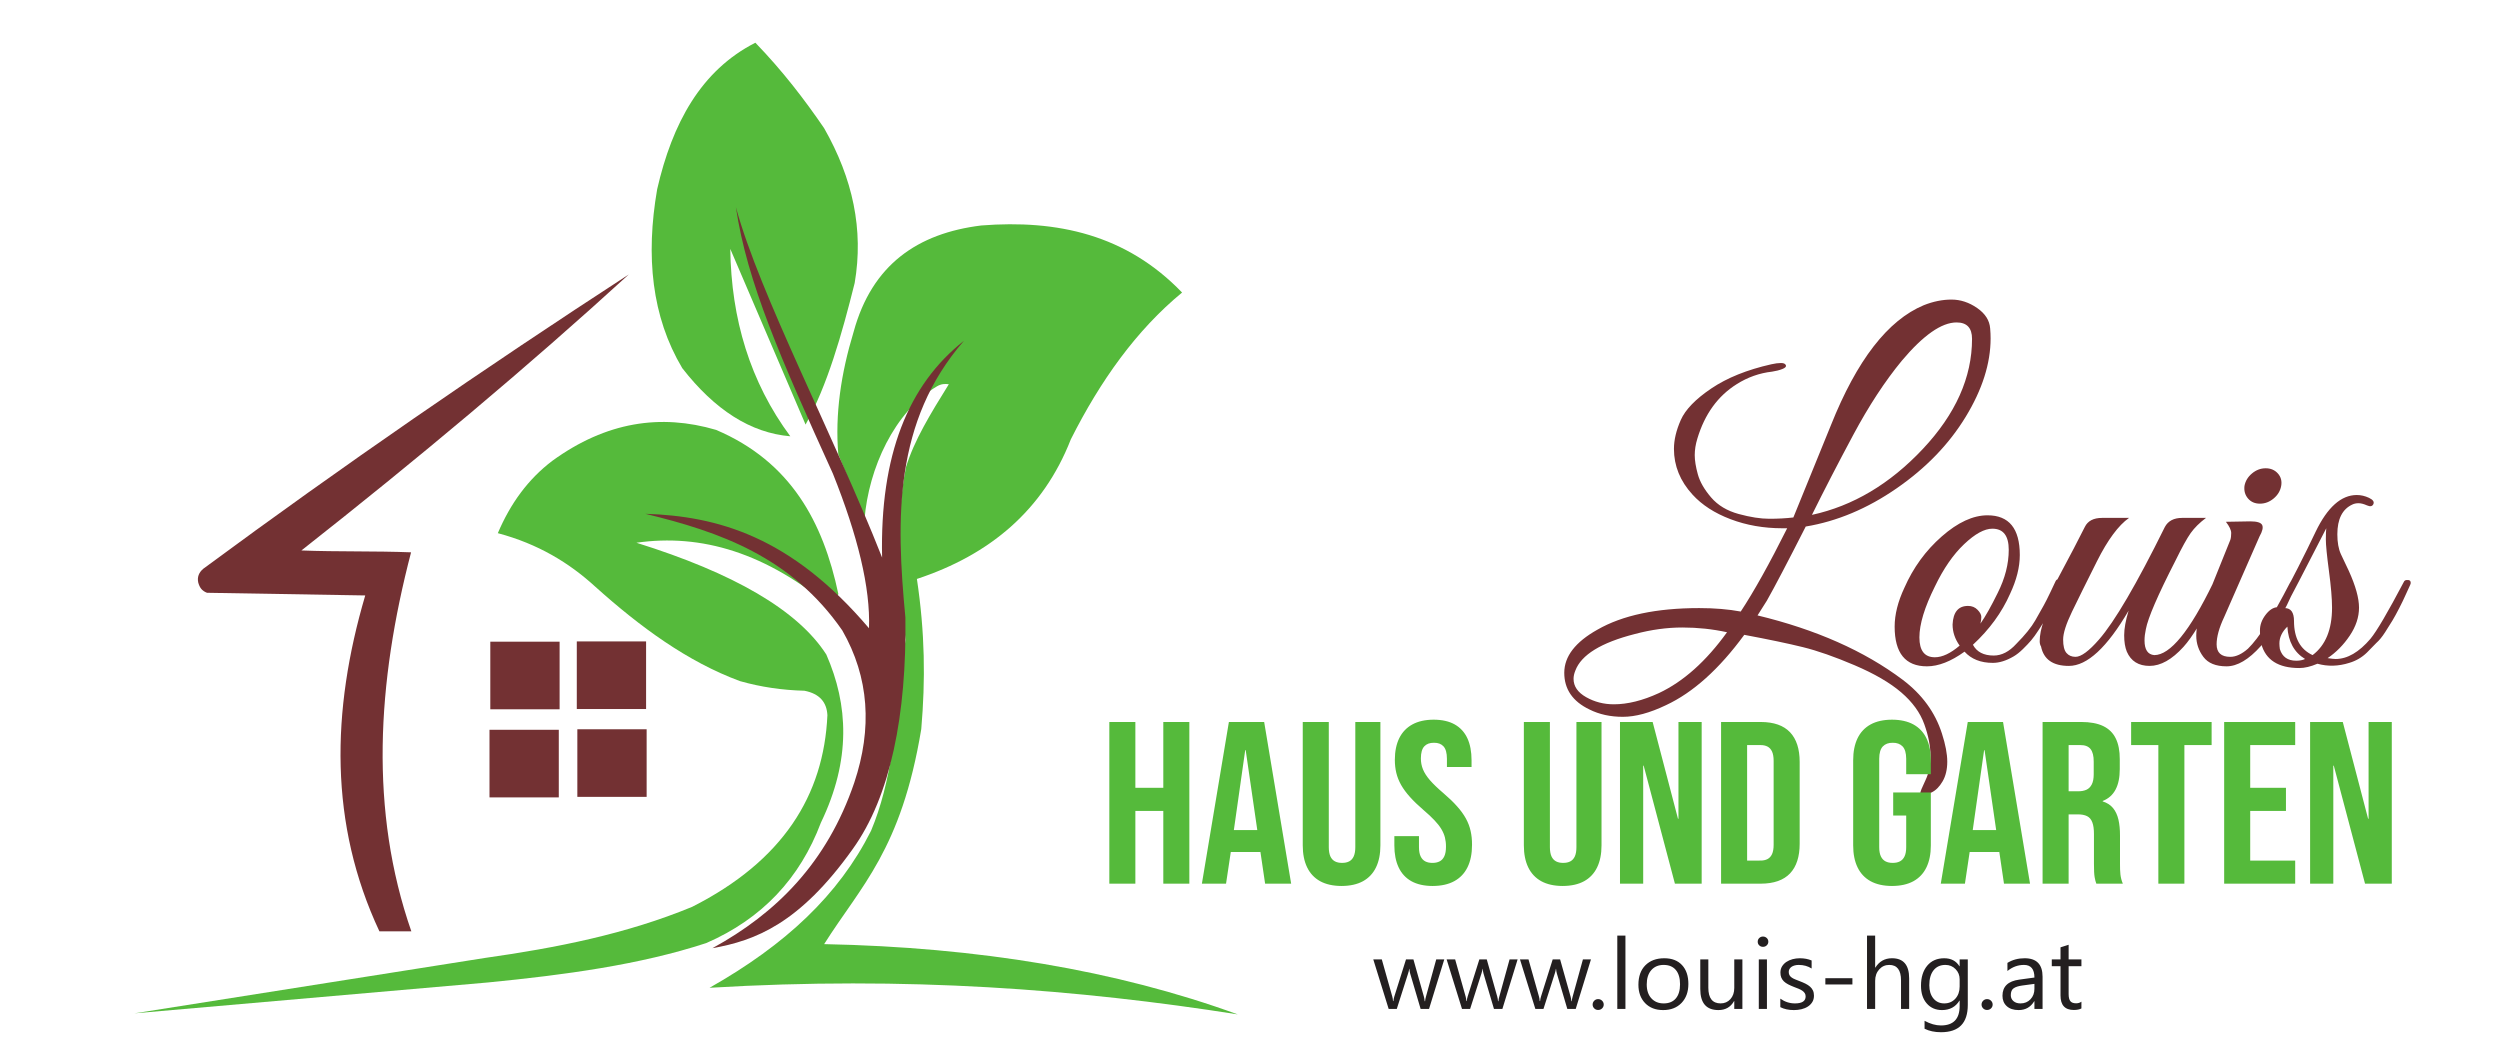
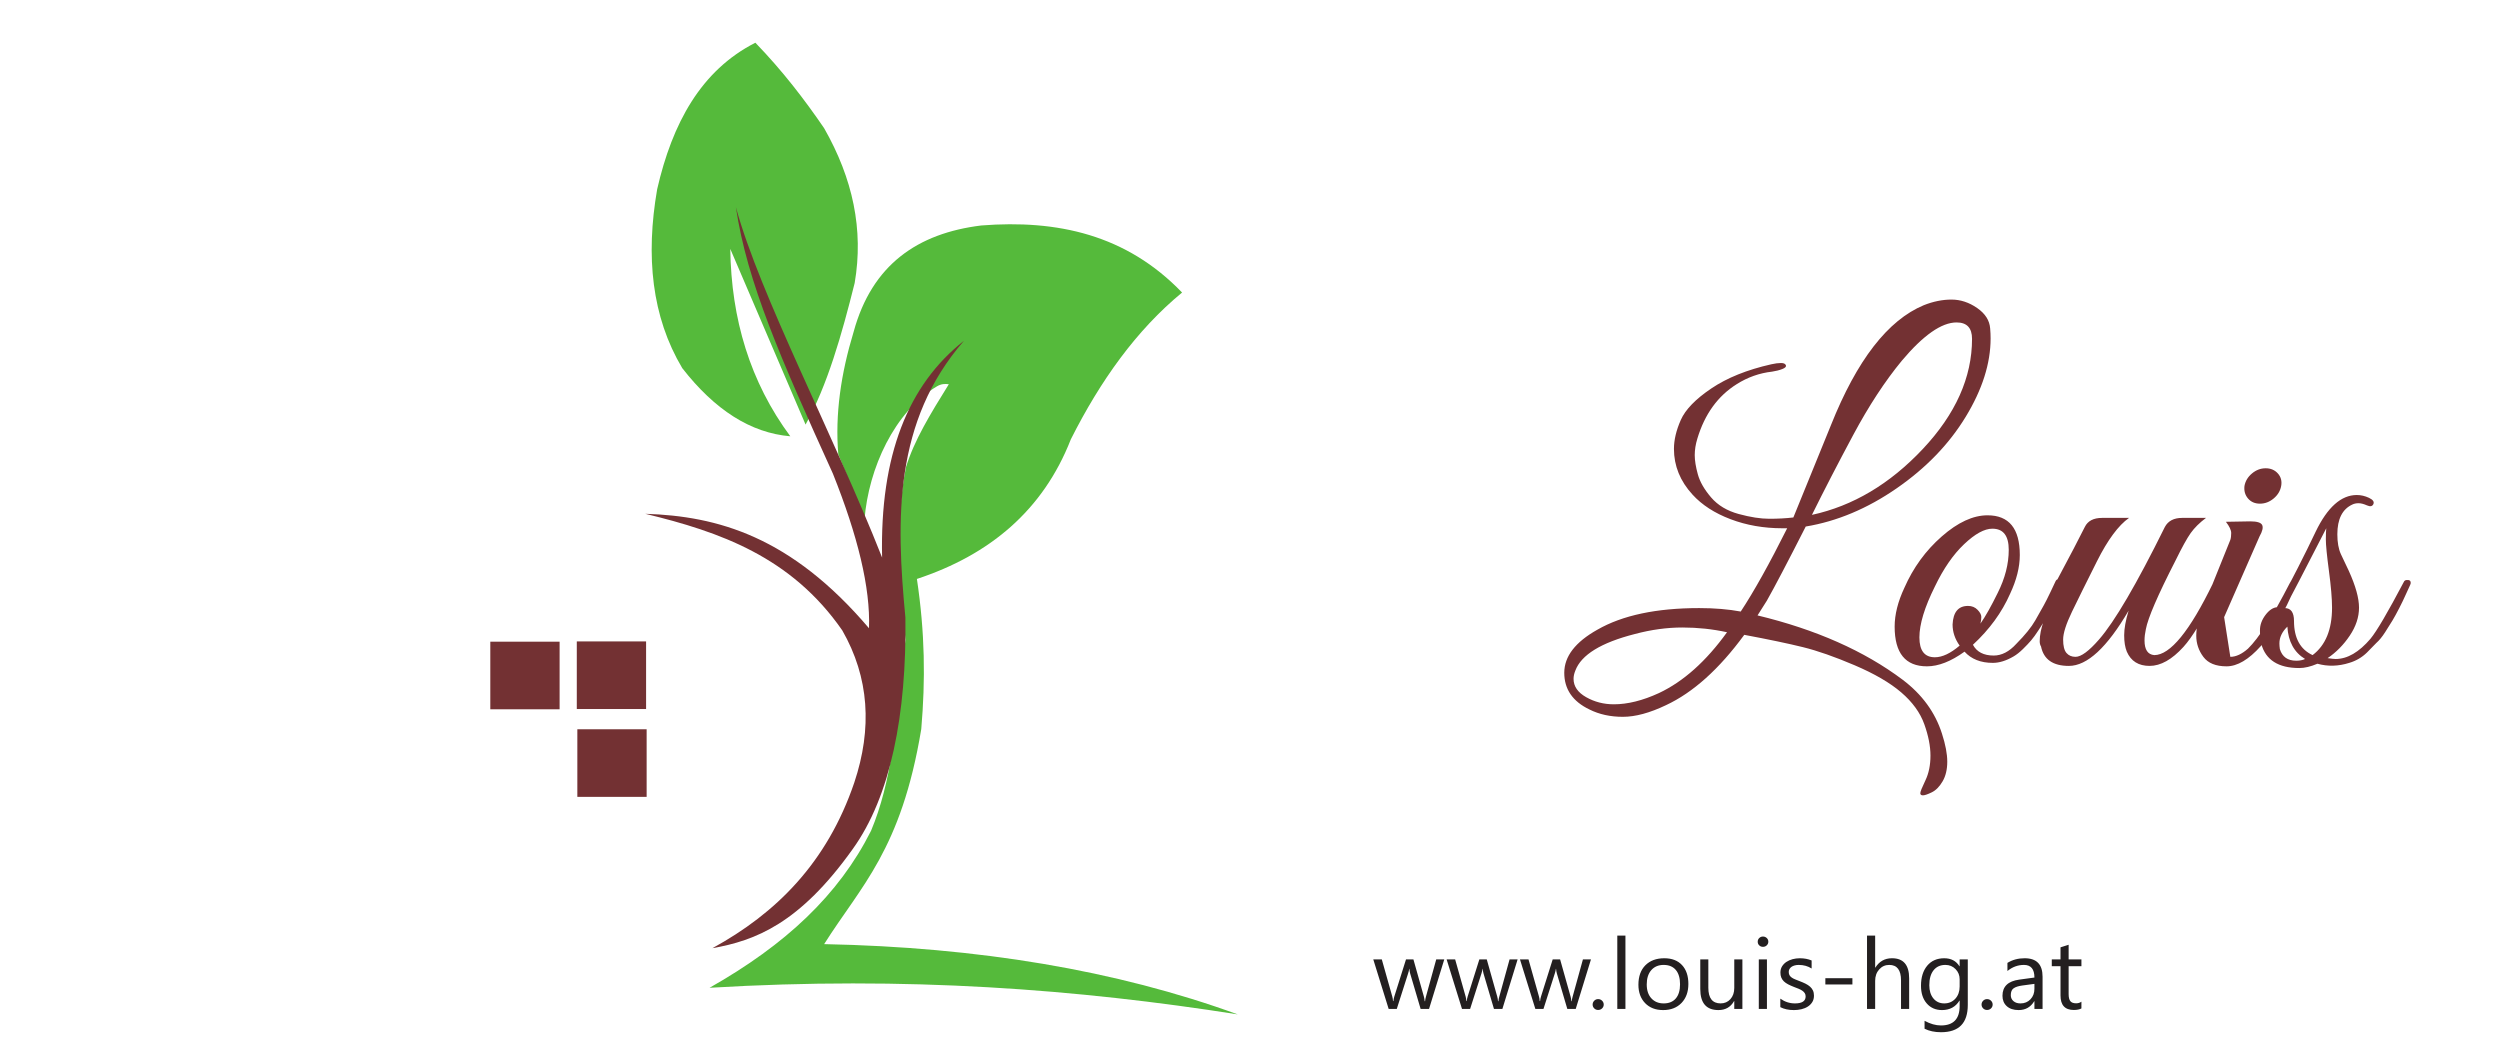
<svg xmlns="http://www.w3.org/2000/svg" version="1.1" id="svg2" width="686.667" height="292" viewBox="0 0 686.667 292">
  <defs id="defs6" />
  <g id="g8" transform="matrix(1.333,0,0,-1.333,-49.333,972)">
    <path d="m 206.821,702.769 c -3.982,5.825 -8.534,11.786 -14.167,17.611 -11.212,-5.708 -17.119,-16.592 -20.237,-30.198 -2.387,-13.807 -1.135,-26.268 5.172,-36.855 6.68,-8.582 14.082,-13.356 22.261,-14.041 -8.296,11.211 -12.167,24.181 -12.367,38.611 5.172,-12.066 10.343,-24.132 15.515,-36.198 4.492,8.089 7.434,18.447 10.119,29.177 1.874,10.968 -0.373,21.508 -6.296,31.892" style="fill:#55ba3b;fill-opacity:1;fill-rule:evenodd;stroke:none" id="path10" />
-     <path d="m 208.845,603.527 c 0.299,1.097 0.6,2.194 0.899,3.291 -3.133,14.766 -9.753,27.21 -25.184,33.784 -11.388,3.361 -22.642,1.685 -33.73,-6.362 -4.986,-3.764 -8.654,-8.813 -11.243,-14.918 8.311,-2.217 14.7,-6.12 20.013,-10.969 9.329,-8.382 19.078,-15.533 29.907,-19.524 4.289,-1.216 8.714,-1.857 13.267,-1.975 3.131,-0.619 4.59,-2.379 4.722,-5.046 -0.748,-16.497 -9.144,-30.009 -27.882,-39.487 -13.529,-5.597 -27.995,-8.448 -42.724,-10.53 -24.061,-3.803 -48.121,-7.605 -72.182,-11.408 24.286,2.121 48.571,4.241 72.856,6.363 15.815,1.556 31.261,3.629 44.973,8.117 11.508,5.01 19.297,13.345 23.611,24.79 6.254,12.987 5.664,24.307 1.125,34.662 -5.883,9.164 -19.152,16.795 -39.127,23.035 13.283,1.912 26.819,-1.985 40.701,-13.821" style="fill:#55ba3b;fill-opacity:1;fill-rule:evenodd;stroke:none" id="path12" />
    <path d="m 257.64,638.627 c 6.108,12.138 13.531,22.525 22.936,30.275 -11.455,11.932 -25.721,15.054 -41.374,13.821 -13.082,-1.612 -22.522,-8.04 -26.309,-21.938 -2.594,-8.546 -3.854,-16.974 -3.149,-25.228 1.799,-4.461 3.598,-8.922 5.398,-13.382 0.859,10.527 6.131,22.174 14.925,27.4 0.898,0.533 1.673,0.541 2.445,0.434 -3.795,-6.114 -7.13,-11.555 -8.825,-17.084 -2.439,-12.014 -0.969,-23.772 -0.121,-35.597 -1.906,-18.16 -2.886,-29.31 -7.075,-39.321 -6.648,-13.247 -17.635,-23.5 -33.279,-32.359 40.654,2.439 75.978,-0.318 108.834,-5.484 -25.065,9.125 -53.562,13.836 -85.223,14.479 7.551,11.984 15.888,19.361 20.013,44.315 0.87,10.166 0.764,19.797 -0.899,30.932 15.017,4.96 25.983,14.127 31.705,28.738" style="fill:#55ba3b;fill-opacity:1;fill-rule:evenodd;stroke:none" id="path14" />
-     <path d="m 99.112,615.757 c 23.723,18.662 46.733,37.92 67.459,56.874 -29.81,-19.373 -59.086,-39.529 -87.697,-60.658 -0.86,-0.746 -1.276,-1.666 -1.012,-2.852 0.301,-1.032 0.742,-1.676 1.799,-2.084 10.868,-0.183 21.736,-0.365 32.605,-0.548 -7.026,-23.878 -7.443,-47.091 2.922,-69.214 2.024,0 4.554,0 6.578,0 -8.627,24.817 -7.098,51.126 -0.056,78.099 -7.421,0.292 -15.178,0.092 -22.599,0.384" style="fill:#733133;fill-opacity:1;fill-rule:evenodd;stroke:none" id="path16" />
    <path d="m 208.649,631.542 c -10.736,23.649 -17.713,39.498 -20.013,54.955 5.025,-18.315 20.089,-46.757 30.132,-72.204 -0.481,21.06 5.353,35.605 16.865,44.672 -14.425,-16.604 -14.023,-36.61 -12.065,-57.026 0.266,-19.929 -3.041,-36.87 -10.873,-47.728 -10.936,-15.351 -20.063,-18.845 -28.894,-20.402 13.112,7.165 23.617,17.587 29.233,34.114 3.73,11.174 3.089,21.66 -2.474,31.371 -10.52,15.165 -25.252,20.31 -40.589,24.022 14.886,-0.479 30.01,-4.646 46.098,-23.583 0.308,8.342 -2.332,19.081 -7.42,31.81" style="fill:#733133;fill-opacity:1;fill-rule:evenodd;stroke:none" id="path18" />
    <path d="m 138.038,596.962 h 14.279 v -13.93 h -14.279 z" style="fill:#733133;fill-opacity:1;fill-rule:evenodd;stroke:none" id="path20" />
    <path d="m 155.858,597.017 h 14.279 v -13.93 h -14.279 z" style="fill:#733133;fill-opacity:1;fill-rule:evenodd;stroke:none" id="path22" />
-     <path d="m 137.87,578.809 h 14.278 v -13.931 h -14.278 z" style="fill:#733133;fill-opacity:1;fill-rule:evenodd;stroke:none" id="path24" />
    <path d="M 155.971,578.919 H 170.25 v -13.931 h -14.279 z" style="fill:#733133;fill-opacity:1;fill-rule:evenodd;stroke:none" id="path26" />
    <path d="m 334.602,531.494 -3.137,-10.201 h -1.736 l -2.155,7.301 c -0.079,0.282 -0.135,0.595 -0.163,0.948 h -0.042 c -0.017,-0.241 -0.091,-0.547 -0.213,-0.928 l -2.339,-7.322 h -1.673 l -3.168,10.201 h 1.757 l 2.164,-7.671 c 0.07,-0.231 0.119,-0.537 0.143,-0.914 h 0.083 c 0.021,0.292 0.08,0.602 0.185,0.935 l 2.408,7.65 h 1.53 l 2.165,-7.691 c 0.07,-0.245 0.122,-0.551 0.154,-0.914 h 0.084 c 0.015,0.258 0.07,0.564 0.174,0.914 l 2.122,7.691 z m 15.113,0 -3.137,-10.201 h -1.736 l -2.154,7.301 c -0.08,0.282 -0.135,0.595 -0.164,0.948 h -0.042 c -0.017,-0.241 -0.09,-0.547 -0.213,-0.928 l -2.339,-7.322 h -1.673 l -3.167,10.201 h 1.756 l 2.164,-7.671 c 0.069,-0.231 0.119,-0.537 0.143,-0.914 h 0.084 c 0.021,0.292 0.08,0.602 0.185,0.935 l 2.408,7.65 h 1.53 l 2.165,-7.691 c 0.069,-0.245 0.122,-0.551 0.154,-0.914 h 0.083 c 0.013,0.258 0.07,0.564 0.174,0.914 l 2.122,7.691 z m 15.113,0 -3.137,-10.201 h -1.735 l -2.154,7.301 c -0.08,0.282 -0.135,0.595 -0.164,0.948 h -0.041 c -0.018,-0.241 -0.091,-0.547 -0.213,-0.928 l -2.339,-7.322 H 353.37 l -3.168,10.201 h 1.757 l 2.164,-7.671 c 0.071,-0.231 0.118,-0.537 0.144,-0.914 h 0.083 c 0.02,0.292 0.079,0.602 0.185,0.935 l 2.408,7.65 h 1.531 l 2.164,-7.691 c 0.069,-0.245 0.121,-0.551 0.152,-0.914 h 0.084 c 0.013,0.258 0.069,0.564 0.174,0.914 l 2.123,7.691 z m 1.478,-10.418 c -0.314,0 -0.578,0.108 -0.802,0.326 -0.22,0.222 -0.331,0.483 -0.331,0.789 0,0.306 0.112,0.568 0.331,0.792 0.224,0.221 0.488,0.333 0.802,0.333 0.32,0 0.592,-0.112 0.819,-0.333 0.223,-0.225 0.335,-0.486 0.335,-0.792 0,-0.306 -0.112,-0.568 -0.335,-0.789 -0.227,-0.217 -0.499,-0.326 -0.819,-0.326 z m 5.628,0.217 h -1.677 v 15.101 h 1.677 z m 7.758,-0.238 c -1.544,0 -2.776,0.476 -3.701,1.428 -0.919,0.952 -1.384,2.217 -1.384,3.792 0,1.714 0.48,3.05 1.44,4.015 0.963,0.962 2.259,1.442 3.894,1.442 1.558,0 2.774,-0.465 3.649,-1.405 0.874,-0.935 1.311,-2.233 1.311,-3.893 0,-1.628 -0.471,-2.931 -1.412,-3.91 -0.945,-0.98 -2.21,-1.469 -3.796,-1.469 z m 0.122,9.304 c -1.073,0 -1.923,-0.357 -2.551,-1.071 -0.628,-0.715 -0.942,-1.697 -0.942,-2.956 0,-1.207 0.317,-2.159 0.952,-2.856 0.634,-0.698 1.481,-1.048 2.541,-1.048 1.085,0 1.917,0.344 2.499,1.026 0.583,0.684 0.871,1.656 0.871,2.918 0,1.274 -0.289,2.258 -0.871,2.948 -0.582,0.69 -1.414,1.038 -2.499,1.038 z m 16.218,-9.066 h -1.673 v 1.616 h -0.042 c -0.694,-1.238 -1.77,-1.854 -3.227,-1.854 -2.492,0 -3.736,1.445 -3.736,4.342 v 6.097 h 1.661 v -5.838 c 0,-2.153 0.847,-3.227 2.535,-3.227 0.814,0 1.487,0.292 2.017,0.88 0.527,0.588 0.792,1.357 0.792,2.306 v 5.879 h 1.673 z m 4.238,12.792 c -0.298,0 -0.554,0.099 -0.763,0.299 -0.212,0.198 -0.316,0.449 -0.316,0.755 0,0.306 0.103,0.561 0.316,0.762 0.209,0.203 0.465,0.305 0.763,0.305 0.307,0 0.568,-0.102 0.785,-0.305 0.212,-0.201 0.321,-0.456 0.321,-0.762 0,-0.293 -0.11,-0.54 -0.321,-0.745 -0.216,-0.207 -0.477,-0.309 -0.785,-0.309 z m 0.82,-12.792 h -1.677 v 10.201 h 1.677 z m 2.756,0.367 v 1.754 c 0.91,-0.656 1.914,-0.986 3.012,-0.986 1.471,0 2.206,0.48 2.206,1.435 0,0.272 -0.063,0.503 -0.189,0.69 -0.128,0.191 -0.296,0.357 -0.512,0.504 -0.213,0.146 -0.467,0.279 -0.756,0.395 -0.289,0.116 -0.6,0.238 -0.934,0.364 -0.463,0.18 -0.867,0.361 -1.22,0.544 -0.348,0.18 -0.641,0.388 -0.879,0.616 -0.233,0.231 -0.41,0.489 -0.529,0.782 -0.118,0.292 -0.179,0.635 -0.179,1.026 0,0.479 0.113,0.901 0.336,1.271 0.227,0.367 0.526,0.676 0.899,0.925 0.373,0.248 0.802,0.439 1.283,0.564 0.478,0.126 0.975,0.187 1.484,0.187 0.907,0 1.715,-0.153 2.429,-0.456 v -1.655 c -0.766,0.493 -1.651,0.738 -2.652,0.738 -0.314,0 -0.596,-0.034 -0.85,-0.106 -0.251,-0.068 -0.467,-0.167 -0.649,-0.292 -0.178,-0.126 -0.317,-0.279 -0.418,-0.453 -0.098,-0.177 -0.146,-0.37 -0.146,-0.585 0,-0.265 0.048,-0.487 0.146,-0.666 0.101,-0.18 0.245,-0.34 0.436,-0.479 0.188,-0.14 0.421,-0.266 0.693,-0.377 0.272,-0.113 0.582,-0.235 0.93,-0.368 0.46,-0.173 0.879,-0.353 1.244,-0.534 0.366,-0.184 0.681,-0.388 0.941,-0.619 0.259,-0.229 0.457,-0.493 0.597,-0.792 0.139,-0.299 0.209,-0.653 0.209,-1.065 0,-0.506 -0.117,-0.945 -0.342,-1.315 -0.231,-0.371 -0.533,-0.681 -0.914,-0.925 -0.383,-0.249 -0.823,-0.429 -1.317,-0.551 -0.499,-0.12 -1.018,-0.177 -1.566,-0.177 -1.073,0 -2.008,0.201 -2.796,0.605 z m 14.855,4.672 h -5.574 v 1.285 h 5.574 z m 11.693,-5.039 h -1.676 v 5.879 c 0,2.126 -0.808,3.187 -2.429,3.187 -0.82,0 -1.506,-0.307 -2.064,-0.922 -0.556,-0.615 -0.836,-1.404 -0.836,-2.367 v -5.777 h -1.677 v 15.101 h 1.677 v -6.593 h 0.042 c 0.801,1.288 1.945,1.931 3.429,1.931 2.356,0 3.534,-1.384 3.534,-4.152 z m 12.081,0.816 c 0,-3.744 -1.837,-5.618 -5.514,-5.618 -1.294,0 -2.423,0.238 -3.392,0.718 v 1.633 c 1.178,-0.636 2.301,-0.956 3.37,-0.956 2.573,0 3.859,1.336 3.859,4.006 v 1.115 h -0.039 c -0.797,-1.302 -1.997,-1.952 -3.596,-1.952 -1.301,0 -2.347,0.452 -3.138,1.36 -0.793,0.904 -1.191,2.122 -1.191,3.648 0,1.734 0.429,3.112 1.281,4.135 0.855,1.023 2.026,1.533 3.508,1.533 1.411,0 2.454,-0.551 3.136,-1.652 h 0.039 v 1.414 h 1.677 z m -1.677,3.795 v 1.506 c 0,0.809 -0.279,1.503 -0.84,2.081 -0.562,0.579 -1.263,0.868 -2.099,0.868 -1.035,0 -1.847,-0.367 -2.433,-1.103 -0.585,-0.734 -0.878,-1.761 -0.878,-3.08 0,-1.136 0.283,-2.048 0.844,-2.727 0.562,-0.68 1.306,-1.02 2.231,-1.02 0.942,0 1.704,0.327 2.293,0.976 0.589,0.653 0.882,1.486 0.882,2.5 z m 5.647,-4.829 c -0.314,0 -0.579,0.108 -0.802,0.326 -0.219,0.222 -0.331,0.483 -0.331,0.789 0,0.306 0.112,0.568 0.331,0.792 0.223,0.221 0.488,0.333 0.802,0.333 0.321,0 0.592,-0.112 0.819,-0.333 0.224,-0.225 0.335,-0.486 0.335,-0.792 0,-0.306 -0.111,-0.568 -0.335,-0.789 -0.227,-0.217 -0.498,-0.326 -0.819,-0.326 z m 11.439,0.217 h -1.677 v 1.595 h -0.037 c -0.729,-1.224 -1.802,-1.833 -3.218,-1.833 -1.042,0 -1.857,0.269 -2.447,0.806 -0.588,0.537 -0.882,1.251 -0.882,2.142 0,1.905 1.15,3.016 3.451,3.326 l 3.133,0.429 c 0,1.733 -0.717,2.601 -2.154,2.601 -1.257,0 -2.394,-0.419 -3.409,-1.256 v 1.673 c 1.029,0.639 2.21,0.956 3.552,0.956 2.458,0 3.688,-1.268 3.688,-3.805 z m -1.677,5.162 -2.52,-0.341 c -0.776,-0.106 -1.363,-0.292 -1.756,-0.564 -0.394,-0.269 -0.593,-0.744 -0.593,-1.428 0,-0.497 0.181,-0.904 0.547,-1.221 0.363,-0.316 0.847,-0.473 1.453,-0.473 0.829,0 1.517,0.282 2.057,0.85 0.543,0.568 0.811,1.289 0.811,2.159 z m 9.683,-5.064 c -0.394,-0.211 -0.917,-0.316 -1.561,-0.316 -1.834,0 -2.747,0.996 -2.747,2.985 v 6.04 h -1.799 v 1.394 h 1.799 v 2.489 l 1.673,0.531 v -3.02 h 2.635 v -1.394 h -2.635 v -5.75 c 0,-0.684 0.119,-1.17 0.359,-1.462 0.237,-0.293 0.63,-0.439 1.182,-0.439 0.425,0 0.787,0.113 1.094,0.336 z" style="fill:#231f20;fill-opacity:1;fill-rule:nonzero;stroke:none" id="path28" />
-     <path d="m 447.177,659.454 c 0,-5.157 -1.716,-10.55 -5.148,-16.181 -3.433,-5.631 -8.172,-10.536 -14.217,-14.715 -6.045,-4.179 -12.288,-6.801 -18.728,-7.868 -3.705,-7.29 -6.378,-12.388 -8.02,-15.292 l -1.913,-3.022 c 12.03,-2.904 21.993,-7.32 29.892,-13.248 4.009,-3.023 6.713,-6.727 8.11,-11.113 0.73,-2.252 1.093,-4.179 1.093,-5.778 0,-1.601 -0.319,-2.949 -0.957,-4.045 -0.638,-1.097 -1.382,-1.853 -2.232,-2.268 -0.851,-0.415 -1.458,-0.623 -1.823,-0.623 -0.363,0 -0.546,0.148 -0.546,0.445 0,0.296 0.348,1.171 1.048,2.623 0.699,1.452 1.048,3.155 1.048,5.112 0,1.956 -0.426,4.12 -1.276,6.49 -0.85,2.371 -2.43,4.549 -4.74,6.534 -2.308,1.985 -5.513,3.853 -9.613,5.601 -4.101,1.749 -7.655,2.993 -10.663,3.734 -3.007,0.741 -7.032,1.586 -12.074,2.534 -5.165,-7.053 -10.542,-11.884 -16.131,-14.492 -3.341,-1.6 -6.303,-2.401 -8.885,-2.401 -2.582,0 -4.875,0.504 -6.88,1.511 -3.462,1.66 -5.194,4.178 -5.194,7.558 0,3.378 2.278,6.342 6.835,8.89 5.163,2.964 12.15,4.446 20.959,4.446 3.16,0 6.015,-0.237 8.567,-0.712 2.733,4.149 5.923,9.869 9.569,17.16 -0.365,0 -0.7,0 -1.003,0 -3.828,0 -7.381,0.623 -10.663,1.867 -3.281,1.246 -5.893,2.934 -7.838,5.068 -2.551,2.786 -3.827,5.927 -3.827,9.424 0,1.838 0.471,3.823 1.413,5.957 0.941,2.133 3.037,4.298 6.288,6.491 3.25,2.193 7.366,3.852 12.348,4.978 0.789,0.178 1.458,0.266 2.005,0.266 0.547,0 0.88,-0.147 1.002,-0.444 0.122,-0.297 -0.121,-0.564 -0.729,-0.8 -0.607,-0.237 -1.306,-0.414 -2.096,-0.533 -2.613,-0.296 -5.043,-1.156 -7.291,-2.578 -3.888,-2.431 -6.591,-6.165 -8.111,-11.202 -0.365,-1.186 -0.546,-2.327 -0.546,-3.423 0,-1.097 0.213,-2.415 0.638,-3.956 0.425,-1.542 1.336,-3.127 2.733,-4.757 1.397,-1.63 3.296,-2.771 5.697,-3.422 2.4,-0.653 4.495,-0.979 6.287,-0.979 1.794,0 3.448,0.089 4.967,0.267 l 7.746,19.026 c 5.346,13.395 11.725,21.635 19.137,24.716 1.944,0.77 3.842,1.155 5.695,1.155 1.853,0 3.615,-0.578 5.285,-1.733 1.672,-1.156 2.567,-2.564 2.689,-4.223 0.061,-0.711 0.09,-1.393 0.09,-2.045 z m -3.827,-0.089 c 0,2.252 -1.063,3.378 -3.189,3.378 -3.098,0 -6.865,-2.637 -11.3,-7.912 -3.464,-4.208 -6.79,-9.291 -9.98,-15.247 -3.19,-5.957 -6.03,-11.455 -8.52,-16.493 8.444,1.837 16.053,6.357 22.828,13.558 6.774,7.202 10.161,14.773 10.161,22.716 z m -50.486,-60.457 c -2.977,0.651 -6.045,0.978 -9.203,0.978 -3.16,0 -6.41,-0.445 -9.751,-1.334 -6.988,-1.778 -11.087,-4.298 -12.303,-7.557 -0.242,-0.594 -0.364,-1.156 -0.364,-1.689 0,-1.542 0.866,-2.801 2.597,-3.779 1.731,-0.978 3.63,-1.467 5.696,-1.467 2.855,0 5.954,0.771 9.295,2.312 5.043,2.371 9.722,6.55 14.034,12.537 z m 53.675,24.094 c 4.436,0 6.653,-2.726 6.653,-8.18 0,-2.49 -0.668,-5.157 -2.006,-8.002 -1.7,-3.853 -4.252,-7.35 -7.654,-10.491 0.79,-1.482 2.218,-2.223 4.283,-2.223 1.64,0 3.189,0.8 4.647,2.4 1.822,1.837 3.129,3.453 3.919,4.845 0.789,1.393 1.367,2.415 1.731,3.068 0.365,0.651 0.835,1.585 1.413,2.801 0.578,1.214 0.926,1.955 1.048,2.222 0.122,0.266 0.335,0.4 0.637,0.4 0.608,0.06 0.912,-0.147 0.912,-0.622 0,-0.178 -0.061,-0.386 -0.183,-0.623 l -0.546,-1.245 c -0.363,-0.829 -0.638,-1.422 -0.82,-1.778 -0.182,-0.355 -0.501,-0.992 -0.957,-1.911 -0.456,-0.918 -0.851,-1.645 -1.185,-2.178 -0.334,-0.533 -0.789,-1.245 -1.367,-2.134 -0.576,-0.889 -1.093,-1.6 -1.548,-2.134 -0.455,-0.533 -1.018,-1.126 -1.685,-1.778 -0.668,-0.653 -1.307,-1.156 -1.914,-1.511 -1.52,-0.889 -2.947,-1.333 -4.283,-1.333 -2.491,0 -4.435,0.77 -5.832,2.312 -2.795,-2.016 -5.378,-3.024 -7.746,-3.024 -4.436,0 -6.653,2.727 -6.653,8.18 0,2.489 0.669,5.157 2.005,8.002 1.823,4.149 4.389,7.675 7.701,10.58 3.311,2.905 6.454,4.357 9.431,4.357 z m 1.003,-2.757 c -1.641,0 -3.585,-1.066 -5.832,-3.201 -2.248,-2.133 -4.252,-5.038 -6.015,-8.713 -2.126,-4.268 -3.19,-7.765 -3.19,-10.491 0,-2.726 1.063,-4.09 3.19,-4.09 1.52,0 3.221,0.8 5.103,2.401 -0.973,1.363 -1.457,2.815 -1.457,4.357 0.121,2.549 1.185,3.823 3.189,3.823 0.789,0 1.442,-0.267 1.958,-0.8 0.517,-0.533 0.775,-1.022 0.775,-1.467 0,-0.445 -0.06,-0.904 -0.181,-1.378 1.032,1.481 2.217,3.586 3.553,6.312 1.519,3.022 2.279,5.986 2.279,8.89 0,2.904 -1.125,4.356 -3.372,4.356 z m 9.751,-23.204 c 0,2.549 1.123,5.63 3.372,9.246 -0.972,0 -1.245,0.473 -0.82,1.422 l 1.639,3.112 c 2.066,3.853 3.767,7.112 5.104,9.78 0.608,1.244 1.792,1.867 3.554,1.867 h 5.559 c -2.188,-1.541 -4.39,-4.519 -6.607,-8.935 -2.218,-4.416 -3.934,-7.883 -5.15,-10.402 -1.214,-2.52 -1.822,-4.431 -1.822,-5.735 0,-1.304 0.227,-2.223 0.683,-2.756 0.456,-0.533 1.079,-0.8 1.869,-0.8 1.154,0 2.763,1.185 4.829,3.556 3.221,3.674 7.746,11.409 13.579,23.205 0.668,1.244 1.854,1.867 3.555,1.867 h 4.921 c -1.337,-1.007 -2.384,-2.045 -3.144,-3.111 -0.76,-1.067 -1.807,-2.964 -3.144,-5.691 -3.645,-7.113 -5.681,-11.825 -6.106,-14.137 -0.181,-0.83 -0.273,-1.6 -0.273,-2.312 0,-1.896 0.668,-2.904 2.005,-3.022 3.281,0 7.321,4.948 12.12,14.847 0.364,0.83 0.729,1.156 1.094,0.978 0.364,-0.178 0.546,-0.415 0.546,-0.711 0,-0.296 -0.272,-0.979 -0.82,-2.045 -0.547,-1.067 -1.078,-2.105 -1.595,-3.112 -0.517,-1.008 -1.307,-2.385 -2.37,-4.134 -1.063,-1.748 -2.05,-3.127 -2.962,-4.135 -2.369,-2.608 -4.693,-3.912 -6.971,-3.912 -2.278,0 -3.843,0.978 -4.694,2.934 -0.364,0.888 -0.546,2.015 -0.546,3.378 0,1.363 0.303,3.053 0.912,5.067 -4.436,-7.586 -8.536,-11.38 -12.303,-11.38 -3.281,0 -5.194,1.333 -5.741,4.001 -0.182,0.296 -0.273,0.652 -0.273,1.067 z m 48.207,29.428 c -0.851,-0.712 -1.792,-1.067 -2.824,-1.067 -1.034,0 -1.854,0.355 -2.461,1.067 -0.607,0.712 -0.85,1.571 -0.729,2.578 0.182,1.007 0.698,1.867 1.548,2.578 0.851,0.711 1.793,1.067 2.826,1.067 1.033,0 1.867,-0.355 2.506,-1.067 0.638,-0.712 0.866,-1.571 0.684,-2.578 -0.183,-1.008 -0.7,-1.867 -1.55,-2.578 z m -8.931,-32.629 c 1.155,0 2.37,0.563 3.646,1.689 2.248,2.193 5.103,6.668 8.567,13.425 0.425,0.889 0.85,1.156 1.275,0.8 0.122,-0.118 0.183,-0.311 0.183,-0.578 0,-0.267 -0.244,-0.919 -0.729,-1.955 -0.487,-1.038 -0.927,-1.972 -1.322,-2.801 -0.394,-0.83 -1.154,-2.178 -2.278,-4.046 -1.124,-1.867 -2.141,-3.305 -3.054,-4.312 -2.489,-2.786 -4.844,-4.179 -7.062,-4.179 -2.218,0 -3.813,0.652 -4.784,1.956 -0.973,1.304 -1.459,2.756 -1.459,4.357 0,1.6 0.395,3.349 1.185,5.245 l 5.832,14.492 c 0.122,0.356 0.183,0.831 0.183,1.423 0,0.593 -0.365,1.363 -1.093,2.311 l 5.011,0.089 c 1.397,0 2.218,-0.252 2.461,-0.756 0.243,-0.504 0.06,-1.29 -0.547,-2.356 l -7.291,-16.625 c -1.032,-2.193 -1.548,-4.06 -1.548,-5.601 0,-1.719 0.94,-2.579 2.824,-2.579 z m 20.049,-0.267 c 0.789,-0.118 1.336,-0.177 1.64,-0.177 2.43,0 4.831,1.393 7.2,4.178 1.275,1.542 3.553,5.424 6.834,11.648 0.121,0.296 0.334,0.444 0.637,0.444 0.547,0.06 0.821,-0.147 0.821,-0.622 0,-0.118 -0.136,-0.459 -0.41,-1.022 -0.273,-0.563 -0.532,-1.126 -0.774,-1.689 -0.243,-0.564 -0.639,-1.378 -1.184,-2.445 -0.547,-1.066 -1.018,-1.926 -1.413,-2.578 -0.395,-0.652 -0.897,-1.452 -1.504,-2.4 -0.608,-0.949 -1.215,-1.69 -1.823,-2.223 l -1.913,-1.956 c -1.033,-1.008 -2.247,-1.719 -3.644,-2.134 -2.249,-0.712 -4.436,-0.771 -6.562,-0.178 -1.397,-0.593 -2.643,-0.889 -3.736,-0.889 -4.315,0 -6.926,1.66 -7.839,4.979 -0.181,0.77 -0.272,1.704 -0.272,2.8 0,1.097 0.379,2.149 1.138,3.156 0.76,1.007 1.565,1.542 2.415,1.6 3.097,5.75 5.741,10.936 7.928,15.559 2.43,5.038 5.255,7.558 8.475,7.558 0.85,0 1.686,-0.193 2.507,-0.578 0.82,-0.385 1.124,-0.815 0.911,-1.29 -0.212,-0.475 -0.653,-0.563 -1.322,-0.267 -0.667,0.295 -1.246,0.445 -1.731,0.445 -0.487,0 -0.912,-0.089 -1.276,-0.267 -2.066,-0.948 -3.098,-2.993 -3.098,-6.134 0,-1.661 0.243,-3.023 0.729,-4.09 0.486,-1.067 1.033,-2.222 1.641,-3.468 1.397,-3.082 2.096,-5.601 2.096,-7.557 0,-1.955 -0.638,-3.881 -1.914,-5.778 -1.276,-1.897 -2.796,-3.438 -4.557,-4.624 z m -3.098,0.624 c 2.674,2.014 4.009,5.274 4.009,9.779 0,1.838 -0.213,4.357 -0.638,7.557 -0.425,3.201 -0.638,5.365 -0.638,6.49 0,1.126 0.031,1.897 0.091,2.312 -4.616,-9.009 -7.472,-14.492 -8.566,-16.448 1.276,0 1.914,-0.888 1.914,-2.667 0,-3.497 1.276,-5.838 3.828,-7.023 z m -6.835,2.4 c 0,-0.356 0.031,-0.742 0.091,-1.156 0.486,-1.601 1.609,-2.4 3.372,-2.4 0.729,0 1.336,0.118 1.822,0.355 -2.247,1.363 -3.463,3.586 -3.645,6.668 -1.094,-1.066 -1.641,-2.223 -1.641,-3.467" style="fill:#733133;fill-opacity:1;fill-rule:nonzero;stroke:none" id="path30" />
-     <path d="m 265.588,547.102 h 5.365 v 14.992 h 5.756 v -14.992 h 5.367 v 33.315 h -5.367 v -13.563 h -5.756 v 13.563 h -5.365 z m 19.073,0 h 4.977 l 0.976,6.52 h 6.097 v 0.095 l 0.976,-6.615 h 5.366 l -5.561,33.315 h -7.268 z m 6.586,11.041 2.341,16.467 h 0.098 l 2.391,-16.467 z m 22.196,-11.517 c 1.756,0.007 3.228,0.333 4.414,0.983 1.188,0.658 2.082,1.61 2.684,2.856 0.601,1.245 0.902,2.752 0.902,4.537 v 25.415 h -5.17 v -25.796 c 0,-0.793 -0.115,-1.42 -0.327,-1.895 -0.218,-0.476 -0.528,-0.817 -0.933,-1.031 -0.415,-0.214 -0.903,-0.317 -1.473,-0.309 -0.568,-0.008 -1.056,0.096 -1.462,0.309 -0.408,0.214 -0.724,0.555 -0.944,1.031 -0.212,0.476 -0.325,1.103 -0.325,1.895 v 25.796 h -5.366 v -25.415 c 0,-1.785 0.3,-3.292 0.903,-4.537 0.602,-1.246 1.496,-2.197 2.682,-2.856 1.188,-0.65 2.658,-0.976 4.415,-0.983 z m 18.782,0 c 1.756,0.007 3.236,0.333 4.439,0.992 1.204,0.658 2.115,1.61 2.732,2.871 0.618,1.261 0.927,2.792 0.927,4.609 0.008,1.032 -0.09,1.983 -0.293,2.871 -0.196,0.888 -0.52,1.737 -0.976,2.57 -0.456,0.826 -1.057,1.658 -1.82,2.507 -0.756,0.858 -1.692,1.753 -2.814,2.713 -1.162,0.992 -2.081,1.872 -2.764,2.657 -0.674,0.785 -1.162,1.539 -1.447,2.253 -0.292,0.722 -0.431,1.483 -0.423,2.276 0.009,1.135 0.236,1.952 0.701,2.451 0.463,0.5 1.122,0.746 1.984,0.738 0.862,0.016 1.52,-0.238 1.983,-0.746 0.463,-0.516 0.691,-1.356 0.699,-2.538 v -1.714 h 5.074 v 1.381 c 0,1.784 -0.285,3.3 -0.862,4.545 -0.577,1.245 -1.447,2.189 -2.602,2.847 -1.155,0.651 -2.602,0.976 -4.342,0.984 -1.739,-0.008 -3.203,-0.333 -4.391,-0.984 -1.187,-0.65 -2.088,-1.594 -2.699,-2.824 -0.602,-1.229 -0.91,-2.721 -0.91,-4.474 0,-0.944 0.098,-1.84 0.3,-2.681 0.204,-0.849 0.536,-1.673 0.992,-2.49 0.463,-0.809 1.073,-1.642 1.838,-2.491 0.764,-0.848 1.698,-1.753 2.82,-2.713 0.878,-0.745 1.61,-1.427 2.195,-2.054 0.594,-0.619 1.066,-1.221 1.416,-1.793 0.349,-0.579 0.602,-1.158 0.756,-1.753 0.147,-0.595 0.228,-1.237 0.22,-1.919 0,-0.817 -0.114,-1.475 -0.342,-1.967 -0.228,-0.484 -0.546,-0.841 -0.96,-1.048 -0.414,-0.214 -0.91,-0.325 -1.479,-0.317 -0.569,-0.008 -1.065,0.096 -1.48,0.309 -0.415,0.214 -0.732,0.555 -0.96,1.031 -0.228,0.476 -0.342,1.103 -0.342,1.895 v 2.284 h -5.073 v -1.903 c 0,-1.785 0.292,-3.292 0.878,-4.537 0.585,-1.246 1.463,-2.197 2.634,-2.856 1.17,-0.65 2.634,-0.976 4.391,-0.983 z m 26.781,0 c 1.756,0.007 3.228,0.333 4.414,0.983 1.188,0.658 2.082,1.61 2.683,2.856 0.602,1.245 0.903,2.752 0.903,4.537 v 25.415 h -5.171 v -25.796 c 0,-0.793 -0.113,-1.42 -0.325,-1.895 -0.22,-0.476 -0.528,-0.817 -0.935,-1.031 -0.414,-0.214 -0.902,-0.317 -1.471,-0.309 -0.57,-0.008 -1.057,0.096 -1.464,0.309 -0.407,0.214 -0.724,0.555 -0.944,1.031 -0.21,0.476 -0.325,1.103 -0.325,1.895 v 25.796 h -5.367 v -25.415 c 0,-1.785 0.302,-3.292 0.902,-4.537 0.602,-1.246 1.496,-2.197 2.684,-2.856 1.187,-0.65 2.659,-0.976 4.415,-0.983 z m 11.805,0.476 h 4.781 v 24.32 h 0.097 l 6.439,-24.32 h 5.513 v 33.315 h -4.781 v -19.942 h -0.098 l -5.221,19.942 h -6.731 z m 20.83,0 h 8.195 c 2.683,0.008 4.683,0.714 6.017,2.118 1.324,1.404 1.982,3.443 1.982,6.115 v 16.848 c 0,2.673 -0.658,4.712 -1.982,6.116 -1.334,1.404 -3.334,2.11 -6.017,2.118 h -8.195 z m 5.365,4.759 v 23.797 h 2.732 c 0.57,0.008 1.056,-0.095 1.472,-0.31 0.406,-0.214 0.716,-0.555 0.935,-1.031 0.212,-0.476 0.325,-1.103 0.325,-1.896 v -17.323 c 0,-0.793 -0.113,-1.419 -0.325,-1.896 -0.219,-0.476 -0.528,-0.817 -0.935,-1.031 -0.415,-0.214 -0.902,-0.317 -1.472,-0.309 z m 29.855,-5.235 c 1.756,0.007 3.228,0.333 4.414,0.983 1.187,0.658 2.083,1.61 2.683,2.856 0.602,1.245 0.903,2.752 0.903,4.537 v 10.899 h -7.757 v -4.76 h 2.682 v -6.52 c 0,-0.785 -0.114,-1.42 -0.34,-1.895 -0.228,-0.476 -0.545,-0.817 -0.96,-1.031 -0.415,-0.214 -0.911,-0.317 -1.48,-0.309 -0.569,-0.008 -1.065,0.096 -1.48,0.309 -0.414,0.214 -0.732,0.555 -0.959,1.031 -0.228,0.476 -0.342,1.111 -0.342,1.895 v 18.228 c 0.007,1.182 0.259,2.022 0.748,2.538 0.496,0.508 1.17,0.762 2.032,0.746 0.862,0.016 1.537,-0.238 2.032,-0.746 0.488,-0.516 0.74,-1.356 0.748,-2.538 v -3.189 h 5.075 v 2.856 c 0,1.784 -0.302,3.3 -0.903,4.545 -0.601,1.245 -1.496,2.189 -2.683,2.847 -1.187,0.651 -2.658,0.976 -4.414,0.984 -1.756,-0.008 -3.228,-0.333 -4.414,-0.984 -1.188,-0.658 -2.083,-1.602 -2.684,-2.847 -0.601,-1.246 -0.903,-2.761 -0.903,-4.545 v -17.514 c 0,-1.785 0.302,-3.292 0.903,-4.537 0.601,-1.246 1.496,-2.197 2.684,-2.856 1.186,-0.65 2.659,-0.976 4.414,-0.983 z m 10.049,0.476 h 4.976 l 0.975,6.52 h 6.098 v 0.095 l 0.975,-6.615 h 5.367 l -5.561,33.315 h -7.269 z m 6.585,11.041 2.342,16.467 h 0.098 l 2.39,-16.467 z m 14.392,-11.041 h 5.365 v 14.278 h 1.854 c 0.814,0.008 1.464,-0.119 1.961,-0.373 0.495,-0.254 0.853,-0.682 1.072,-1.285 0.227,-0.595 0.341,-1.412 0.333,-2.434 v -6.093 c 0,-0.674 0.016,-1.229 0.033,-1.665 0.024,-0.437 0.057,-0.794 0.106,-1.079 0.04,-0.278 0.09,-0.524 0.154,-0.73 0.058,-0.206 0.122,-0.412 0.196,-0.618 h 5.463 c -0.261,0.611 -0.422,1.237 -0.496,1.88 -0.064,0.643 -0.097,1.364 -0.089,2.165 v 5.854 c 0.008,1.253 -0.106,2.364 -0.326,3.316 -0.227,0.96 -0.602,1.753 -1.122,2.379 -0.52,0.626 -1.227,1.079 -2.114,1.348 v 0.096 c 1.196,0.476 2.074,1.261 2.651,2.356 0.577,1.095 0.862,2.498 0.862,4.212 v 2.046 c 0.007,1.714 -0.269,3.142 -0.829,4.276 -0.553,1.134 -1.415,1.982 -2.586,2.546 -1.179,0.563 -2.691,0.841 -4.537,0.841 h -7.951 z m 5.365,19.037 v 9.519 h 2.439 c 0.943,0.008 1.642,-0.27 2.081,-0.818 0.439,-0.555 0.659,-1.427 0.651,-2.61 v -2.57 c 0,-0.88 -0.13,-1.578 -0.392,-2.094 -0.26,-0.515 -0.625,-0.888 -1.105,-1.11 -0.479,-0.214 -1.057,-0.326 -1.724,-0.317 z m 18.489,-19.037 h 5.365 v 28.556 h 5.611 v 4.759 h -16.586 v -4.759 h 5.61 z m 13.561,0 h 14.635 v 4.759 h -9.269 v 10.232 h 7.367 v 4.76 h -7.367 v 8.804 h 9.269 v 4.759 h -14.635 z m 17.708,0 h 4.781 v 24.32 h 0.097 l 6.439,-24.32 h 5.513 v 33.315 h -4.781 v -19.942 h -0.097 l -5.22,19.942 h -6.732 z" style="fill:#55ba3b;fill-opacity:1;fill-rule:nonzero;stroke:none" id="path32" />
+     <path d="m 447.177,659.454 c 0,-5.157 -1.716,-10.55 -5.148,-16.181 -3.433,-5.631 -8.172,-10.536 -14.217,-14.715 -6.045,-4.179 -12.288,-6.801 -18.728,-7.868 -3.705,-7.29 -6.378,-12.388 -8.02,-15.292 l -1.913,-3.022 c 12.03,-2.904 21.993,-7.32 29.892,-13.248 4.009,-3.023 6.713,-6.727 8.11,-11.113 0.73,-2.252 1.093,-4.179 1.093,-5.778 0,-1.601 -0.319,-2.949 -0.957,-4.045 -0.638,-1.097 -1.382,-1.853 -2.232,-2.268 -0.851,-0.415 -1.458,-0.623 -1.823,-0.623 -0.363,0 -0.546,0.148 -0.546,0.445 0,0.296 0.348,1.171 1.048,2.623 0.699,1.452 1.048,3.155 1.048,5.112 0,1.956 -0.426,4.12 -1.276,6.49 -0.85,2.371 -2.43,4.549 -4.74,6.534 -2.308,1.985 -5.513,3.853 -9.613,5.601 -4.101,1.749 -7.655,2.993 -10.663,3.734 -3.007,0.741 -7.032,1.586 -12.074,2.534 -5.165,-7.053 -10.542,-11.884 -16.131,-14.492 -3.341,-1.6 -6.303,-2.401 -8.885,-2.401 -2.582,0 -4.875,0.504 -6.88,1.511 -3.462,1.66 -5.194,4.178 -5.194,7.558 0,3.378 2.278,6.342 6.835,8.89 5.163,2.964 12.15,4.446 20.959,4.446 3.16,0 6.015,-0.237 8.567,-0.712 2.733,4.149 5.923,9.869 9.569,17.16 -0.365,0 -0.7,0 -1.003,0 -3.828,0 -7.381,0.623 -10.663,1.867 -3.281,1.246 -5.893,2.934 -7.838,5.068 -2.551,2.786 -3.827,5.927 -3.827,9.424 0,1.838 0.471,3.823 1.413,5.957 0.941,2.133 3.037,4.298 6.288,6.491 3.25,2.193 7.366,3.852 12.348,4.978 0.789,0.178 1.458,0.266 2.005,0.266 0.547,0 0.88,-0.147 1.002,-0.444 0.122,-0.297 -0.121,-0.564 -0.729,-0.8 -0.607,-0.237 -1.306,-0.414 -2.096,-0.533 -2.613,-0.296 -5.043,-1.156 -7.291,-2.578 -3.888,-2.431 -6.591,-6.165 -8.111,-11.202 -0.365,-1.186 -0.546,-2.327 -0.546,-3.423 0,-1.097 0.213,-2.415 0.638,-3.956 0.425,-1.542 1.336,-3.127 2.733,-4.757 1.397,-1.63 3.296,-2.771 5.697,-3.422 2.4,-0.653 4.495,-0.979 6.287,-0.979 1.794,0 3.448,0.089 4.967,0.267 l 7.746,19.026 c 5.346,13.395 11.725,21.635 19.137,24.716 1.944,0.77 3.842,1.155 5.695,1.155 1.853,0 3.615,-0.578 5.285,-1.733 1.672,-1.156 2.567,-2.564 2.689,-4.223 0.061,-0.711 0.09,-1.393 0.09,-2.045 z m -3.827,-0.089 c 0,2.252 -1.063,3.378 -3.189,3.378 -3.098,0 -6.865,-2.637 -11.3,-7.912 -3.464,-4.208 -6.79,-9.291 -9.98,-15.247 -3.19,-5.957 -6.03,-11.455 -8.52,-16.493 8.444,1.837 16.053,6.357 22.828,13.558 6.774,7.202 10.161,14.773 10.161,22.716 z m -50.486,-60.457 c -2.977,0.651 -6.045,0.978 -9.203,0.978 -3.16,0 -6.41,-0.445 -9.751,-1.334 -6.988,-1.778 -11.087,-4.298 -12.303,-7.557 -0.242,-0.594 -0.364,-1.156 -0.364,-1.689 0,-1.542 0.866,-2.801 2.597,-3.779 1.731,-0.978 3.63,-1.467 5.696,-1.467 2.855,0 5.954,0.771 9.295,2.312 5.043,2.371 9.722,6.55 14.034,12.537 z m 53.675,24.094 c 4.436,0 6.653,-2.726 6.653,-8.18 0,-2.49 -0.668,-5.157 -2.006,-8.002 -1.7,-3.853 -4.252,-7.35 -7.654,-10.491 0.79,-1.482 2.218,-2.223 4.283,-2.223 1.64,0 3.189,0.8 4.647,2.4 1.822,1.837 3.129,3.453 3.919,4.845 0.789,1.393 1.367,2.415 1.731,3.068 0.365,0.651 0.835,1.585 1.413,2.801 0.578,1.214 0.926,1.955 1.048,2.222 0.122,0.266 0.335,0.4 0.637,0.4 0.608,0.06 0.912,-0.147 0.912,-0.622 0,-0.178 -0.061,-0.386 -0.183,-0.623 l -0.546,-1.245 c -0.363,-0.829 -0.638,-1.422 -0.82,-1.778 -0.182,-0.355 -0.501,-0.992 -0.957,-1.911 -0.456,-0.918 -0.851,-1.645 -1.185,-2.178 -0.334,-0.533 -0.789,-1.245 -1.367,-2.134 -0.576,-0.889 -1.093,-1.6 -1.548,-2.134 -0.455,-0.533 -1.018,-1.126 -1.685,-1.778 -0.668,-0.653 -1.307,-1.156 -1.914,-1.511 -1.52,-0.889 -2.947,-1.333 -4.283,-1.333 -2.491,0 -4.435,0.77 -5.832,2.312 -2.795,-2.016 -5.378,-3.024 -7.746,-3.024 -4.436,0 -6.653,2.727 -6.653,8.18 0,2.489 0.669,5.157 2.005,8.002 1.823,4.149 4.389,7.675 7.701,10.58 3.311,2.905 6.454,4.357 9.431,4.357 z m 1.003,-2.757 c -1.641,0 -3.585,-1.066 -5.832,-3.201 -2.248,-2.133 -4.252,-5.038 -6.015,-8.713 -2.126,-4.268 -3.19,-7.765 -3.19,-10.491 0,-2.726 1.063,-4.09 3.19,-4.09 1.52,0 3.221,0.8 5.103,2.401 -0.973,1.363 -1.457,2.815 -1.457,4.357 0.121,2.549 1.185,3.823 3.189,3.823 0.789,0 1.442,-0.267 1.958,-0.8 0.517,-0.533 0.775,-1.022 0.775,-1.467 0,-0.445 -0.06,-0.904 -0.181,-1.378 1.032,1.481 2.217,3.586 3.553,6.312 1.519,3.022 2.279,5.986 2.279,8.89 0,2.904 -1.125,4.356 -3.372,4.356 z m 9.751,-23.204 c 0,2.549 1.123,5.63 3.372,9.246 -0.972,0 -1.245,0.473 -0.82,1.422 l 1.639,3.112 c 2.066,3.853 3.767,7.112 5.104,9.78 0.608,1.244 1.792,1.867 3.554,1.867 h 5.559 c -2.188,-1.541 -4.39,-4.519 -6.607,-8.935 -2.218,-4.416 -3.934,-7.883 -5.15,-10.402 -1.214,-2.52 -1.822,-4.431 -1.822,-5.735 0,-1.304 0.227,-2.223 0.683,-2.756 0.456,-0.533 1.079,-0.8 1.869,-0.8 1.154,0 2.763,1.185 4.829,3.556 3.221,3.674 7.746,11.409 13.579,23.205 0.668,1.244 1.854,1.867 3.555,1.867 h 4.921 c -1.337,-1.007 -2.384,-2.045 -3.144,-3.111 -0.76,-1.067 -1.807,-2.964 -3.144,-5.691 -3.645,-7.113 -5.681,-11.825 -6.106,-14.137 -0.181,-0.83 -0.273,-1.6 -0.273,-2.312 0,-1.896 0.668,-2.904 2.005,-3.022 3.281,0 7.321,4.948 12.12,14.847 0.364,0.83 0.729,1.156 1.094,0.978 0.364,-0.178 0.546,-0.415 0.546,-0.711 0,-0.296 -0.272,-0.979 -0.82,-2.045 -0.547,-1.067 -1.078,-2.105 -1.595,-3.112 -0.517,-1.008 -1.307,-2.385 -2.37,-4.134 -1.063,-1.748 -2.05,-3.127 -2.962,-4.135 -2.369,-2.608 -4.693,-3.912 -6.971,-3.912 -2.278,0 -3.843,0.978 -4.694,2.934 -0.364,0.888 -0.546,2.015 -0.546,3.378 0,1.363 0.303,3.053 0.912,5.067 -4.436,-7.586 -8.536,-11.38 -12.303,-11.38 -3.281,0 -5.194,1.333 -5.741,4.001 -0.182,0.296 -0.273,0.652 -0.273,1.067 z m 48.207,29.428 c -0.851,-0.712 -1.792,-1.067 -2.824,-1.067 -1.034,0 -1.854,0.355 -2.461,1.067 -0.607,0.712 -0.85,1.571 -0.729,2.578 0.182,1.007 0.698,1.867 1.548,2.578 0.851,0.711 1.793,1.067 2.826,1.067 1.033,0 1.867,-0.355 2.506,-1.067 0.638,-0.712 0.866,-1.571 0.684,-2.578 -0.183,-1.008 -0.7,-1.867 -1.55,-2.578 z m -8.931,-32.629 c 1.155,0 2.37,0.563 3.646,1.689 2.248,2.193 5.103,6.668 8.567,13.425 0.425,0.889 0.85,1.156 1.275,0.8 0.122,-0.118 0.183,-0.311 0.183,-0.578 0,-0.267 -0.244,-0.919 -0.729,-1.955 -0.487,-1.038 -0.927,-1.972 -1.322,-2.801 -0.394,-0.83 -1.154,-2.178 -2.278,-4.046 -1.124,-1.867 -2.141,-3.305 -3.054,-4.312 -2.489,-2.786 -4.844,-4.179 -7.062,-4.179 -2.218,0 -3.813,0.652 -4.784,1.956 -0.973,1.304 -1.459,2.756 -1.459,4.357 0,1.6 0.395,3.349 1.185,5.245 l 5.832,14.492 c 0.122,0.356 0.183,0.831 0.183,1.423 0,0.593 -0.365,1.363 -1.093,2.311 l 5.011,0.089 c 1.397,0 2.218,-0.252 2.461,-0.756 0.243,-0.504 0.06,-1.29 -0.547,-2.356 l -7.291,-16.625 z m 20.049,-0.267 c 0.789,-0.118 1.336,-0.177 1.64,-0.177 2.43,0 4.831,1.393 7.2,4.178 1.275,1.542 3.553,5.424 6.834,11.648 0.121,0.296 0.334,0.444 0.637,0.444 0.547,0.06 0.821,-0.147 0.821,-0.622 0,-0.118 -0.136,-0.459 -0.41,-1.022 -0.273,-0.563 -0.532,-1.126 -0.774,-1.689 -0.243,-0.564 -0.639,-1.378 -1.184,-2.445 -0.547,-1.066 -1.018,-1.926 -1.413,-2.578 -0.395,-0.652 -0.897,-1.452 -1.504,-2.4 -0.608,-0.949 -1.215,-1.69 -1.823,-2.223 l -1.913,-1.956 c -1.033,-1.008 -2.247,-1.719 -3.644,-2.134 -2.249,-0.712 -4.436,-0.771 -6.562,-0.178 -1.397,-0.593 -2.643,-0.889 -3.736,-0.889 -4.315,0 -6.926,1.66 -7.839,4.979 -0.181,0.77 -0.272,1.704 -0.272,2.8 0,1.097 0.379,2.149 1.138,3.156 0.76,1.007 1.565,1.542 2.415,1.6 3.097,5.75 5.741,10.936 7.928,15.559 2.43,5.038 5.255,7.558 8.475,7.558 0.85,0 1.686,-0.193 2.507,-0.578 0.82,-0.385 1.124,-0.815 0.911,-1.29 -0.212,-0.475 -0.653,-0.563 -1.322,-0.267 -0.667,0.295 -1.246,0.445 -1.731,0.445 -0.487,0 -0.912,-0.089 -1.276,-0.267 -2.066,-0.948 -3.098,-2.993 -3.098,-6.134 0,-1.661 0.243,-3.023 0.729,-4.09 0.486,-1.067 1.033,-2.222 1.641,-3.468 1.397,-3.082 2.096,-5.601 2.096,-7.557 0,-1.955 -0.638,-3.881 -1.914,-5.778 -1.276,-1.897 -2.796,-3.438 -4.557,-4.624 z m -3.098,0.624 c 2.674,2.014 4.009,5.274 4.009,9.779 0,1.838 -0.213,4.357 -0.638,7.557 -0.425,3.201 -0.638,5.365 -0.638,6.49 0,1.126 0.031,1.897 0.091,2.312 -4.616,-9.009 -7.472,-14.492 -8.566,-16.448 1.276,0 1.914,-0.888 1.914,-2.667 0,-3.497 1.276,-5.838 3.828,-7.023 z m -6.835,2.4 c 0,-0.356 0.031,-0.742 0.091,-1.156 0.486,-1.601 1.609,-2.4 3.372,-2.4 0.729,0 1.336,0.118 1.822,0.355 -2.247,1.363 -3.463,3.586 -3.645,6.668 -1.094,-1.066 -1.641,-2.223 -1.641,-3.467" style="fill:#733133;fill-opacity:1;fill-rule:nonzero;stroke:none" id="path30" />
  </g>
</svg>